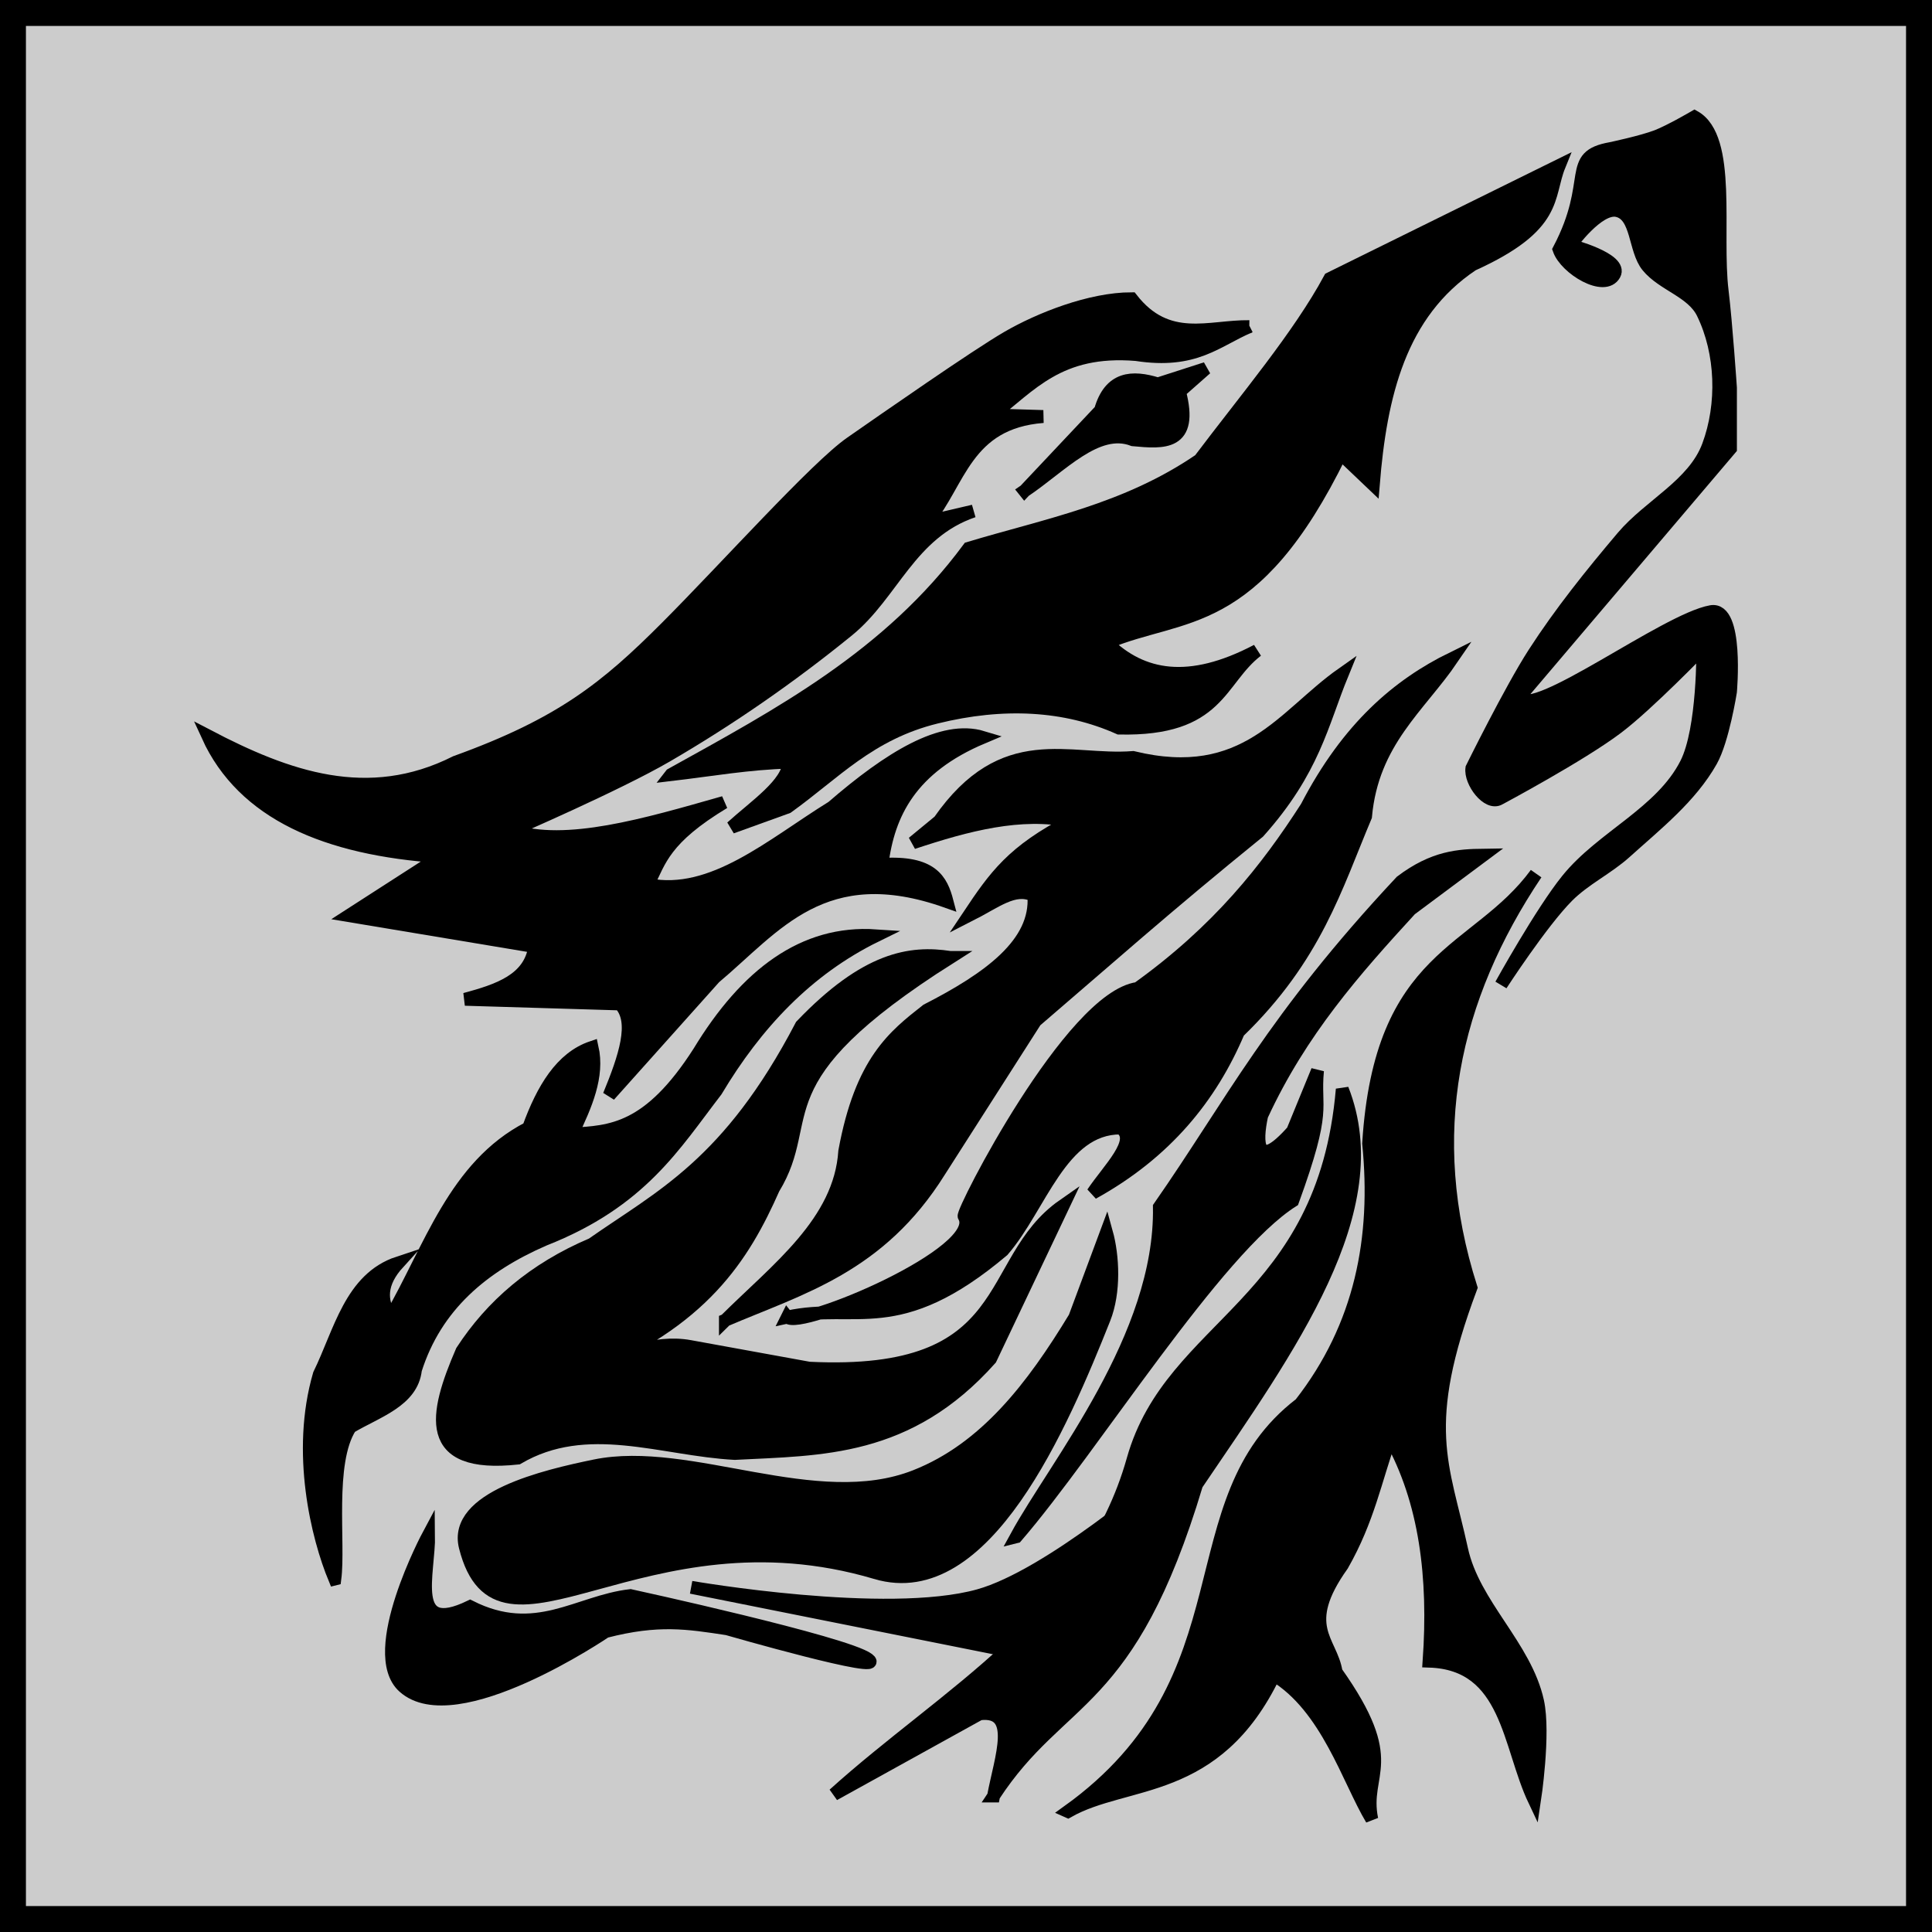
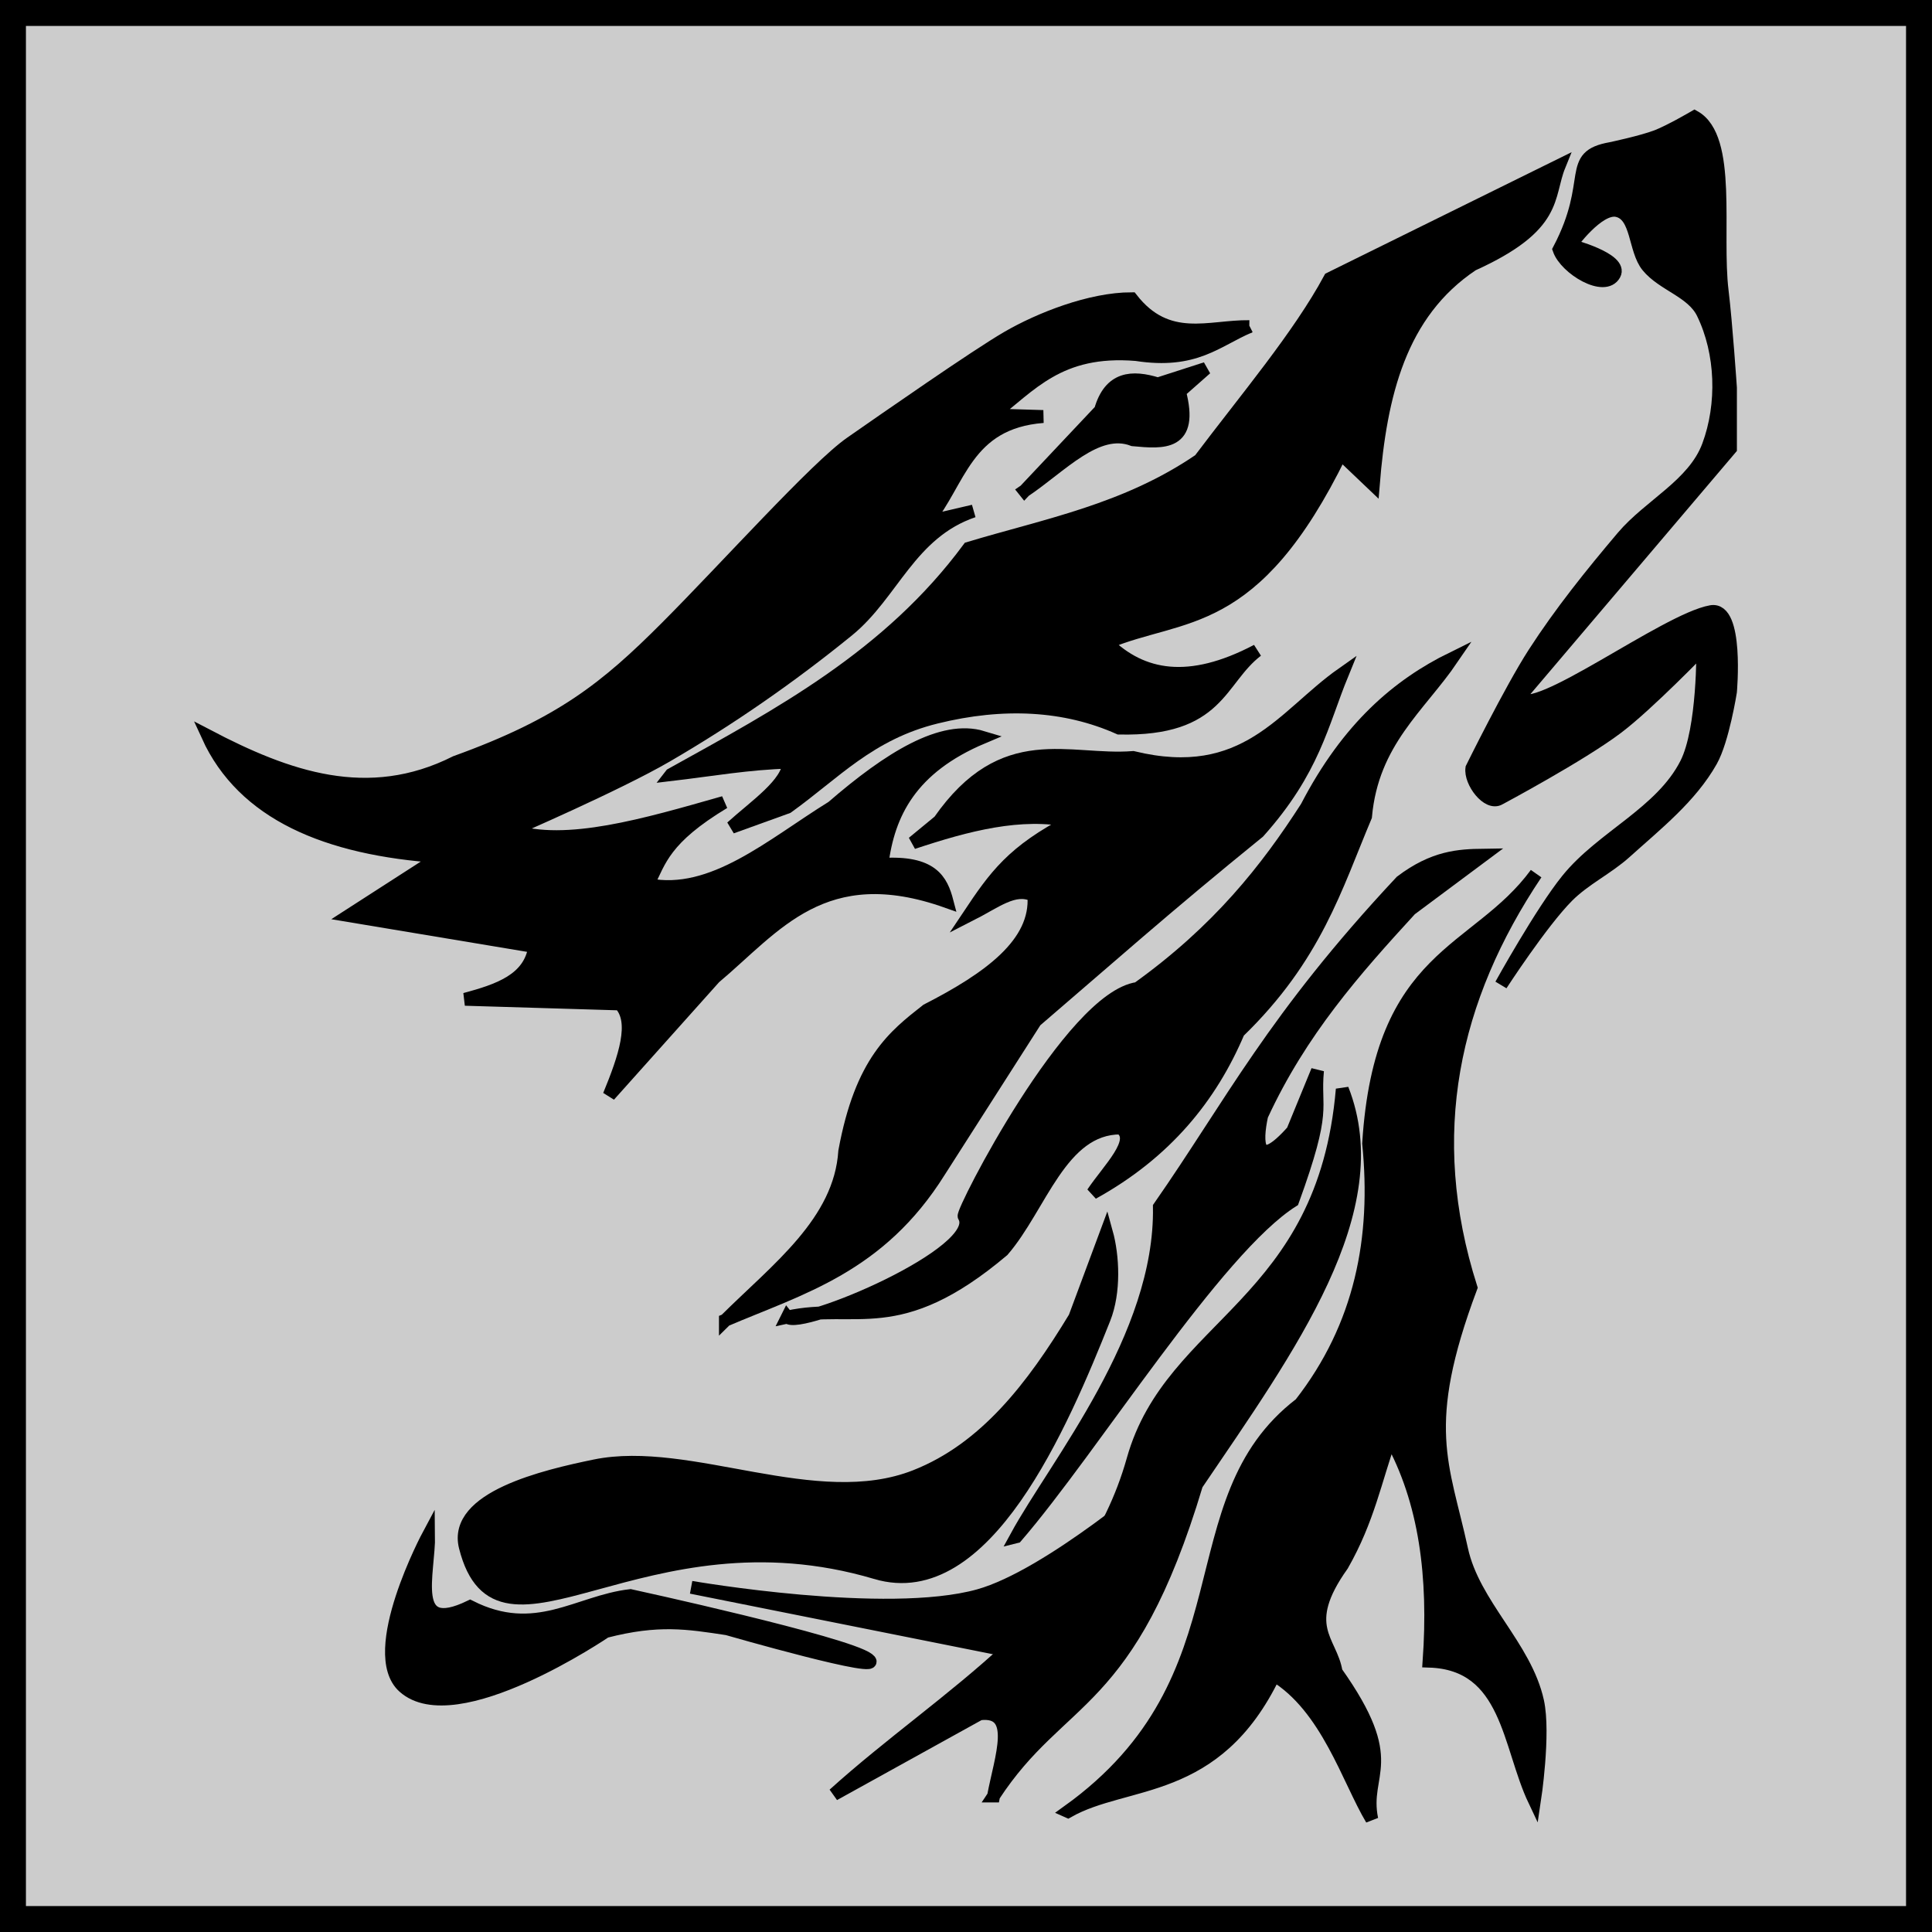
<svg xmlns="http://www.w3.org/2000/svg" xmlns:ns1="http://www.inkscape.org/namespaces/inkscape" xmlns:ns2="http://sodipodi.sourceforge.net/DTD/sodipodi-0.dtd" width="150" height="150" viewBox="0 0 150 150" id="svg2" version="1.1" ns1:version="0.91 r13725" ns2:docname="93-Jacky.svg">
  <defs id="defs4">
    <linearGradient id="linearGradient4152">
      <stop id="stop4154" offset="0" stop-color="#424343" />
      <stop id="stop4156" offset="0.36" stop-color="#c0ffff" />
      <stop id="stop4158" offset="0.51" stop-color="#ffffff" />
      <stop id="stop4160" offset="0.66" stop-color="#c0ffff" />
      <stop id="stop4162" offset="1" stop-color="#424343" />
    </linearGradient>
    <linearGradient id="linearGradient4178">
      <stop id="stop4180" offset="0" stop-color="#020202" />
      <stop id="stop4182" offset="0.2" stop-color="#01407f" />
      <stop id="stop4184" offset="0.4" stop-color="#127dcf" />
      <stop id="stop4186" offset="0.6" stop-color="#47b1f7" />
      <stop id="stop4188" offset="0.8" stop-color="#97ddfe" />
      <stop id="stop4190" offset="1" stop-color="#fbffff" />
    </linearGradient>
    <linearGradient id="linearGradient4207">
      <stop id="stop4209" offset="0" stop-color="#481318" />
      <stop id="stop4211" offset="0.2" stop-color="#edafb9" />
      <stop id="stop4213" offset="0.4" stop-color="#ffffac" />
      <stop id="stop4215" offset="0.6" stop-color="#402a16" />
      <stop id="stop4217" offset="0.8" stop-color="#454e00" />
      <stop id="stop4219" offset="1" stop-color="#eec28c" />
    </linearGradient>
    <clipPath clipPathUnits="userSpaceOnUse" id="clipPath5572">
      <rect style="opacity:1;fill:#ffff00;fill-opacity:1;fill-rule:nonzero;stroke:none;stroke-width:2;stroke-opacity:0.98" id="rect5574" width="280.665" height="135.494" x="-139.814" y="901.365" />
    </clipPath>
  </defs>
  <ns2:namedview id="base" pagecolor="#ffffff" bordercolor="#666666" borderopacity="1.0" ns1:pageopacity="0.0" ns1:pageshadow="2" ns1:zoom="4.66" ns1:cx="84.65666" ns1:cy="75" ns1:document-units="px" ns1:current-layer="layer1" showgrid="false" units="px" fit-margin-top="0" fit-margin-left="0" fit-margin-right="0" fit-margin-bottom="0" showborder="false" ns1:window-width="1305" ns1:window-height="922" ns1:window-x="320" ns1:window-y="29" ns1:window-maximized="0" objecttolerance="20">
    <ns1:grid type="xygrid" id="grid6433" spacingx="10" spacingy="10" originx="100" originy="100" />
  </ns2:namedview>
  <g ns1:label="Ebene 1" ns1:groupmode="layer" id="layer1" transform="translate(62.389,-923.635)">
    <rect style="opacity:1;fill:#cccccc;fill-opacity:1;fill-rule:evenodd;stroke:#000000;stroke-width:2.014;stroke-miterlimit:4;stroke-dasharray:none;stroke-dashoffset:0;stroke-opacity:1" id="rect4136" width="147.986" height="147.986" x="-61.383" y="924.642" />
    <g id="g5617" transform="translate(4.095,-6.59)">
      <path ns2:nodetypes="accacacccscaaacaacassaaaaaaca" ns1:connector-curvature="0" id="path5578" d="m 58.855,951.532 c -0.757,1.374 -3.773,-0.451 -4.292,-1.931 2.841,-5.413 0.491,-7.221 4.022,-7.844 0,0 2.424,-0.51 3.574,-0.954 1.021,-0.394 2.919,-1.502 2.919,-1.502 2.895,1.632 1.593,8.99 2.146,13.519 0.304,2.494 0.644,7.511 0.644,7.511 l 0,4.721 -16.452,19.378 c 1.203,1.654 11.413,-6.091 14.95,-6.717 2.101,-0.372 1.502,6.223 1.502,6.223 0,0 -0.59,3.747 -1.502,5.365 -1.591,2.821 -4.247,4.912 -6.652,7.082 -1.402,1.265 -3.176,2.093 -4.506,3.433 -2.016,2.031 -5.15,6.867 -5.15,6.867 0,0 3.128,-5.655 5.15,-8.155 2.704,-3.343 7.282,-5.179 9.227,-9.013 1.373,-2.706 1.288,-9.013 1.288,-9.013 0,0 -4.23,4.392 -6.652,6.223 -2.835,2.143 -9.132,5.503 -9.132,5.503 -0.911,0.549 -2.301,-1.308 -2.146,-2.361 0,0 3.001,-6.091 4.84,-8.937 2.05,-3.172 4.426,-6.13 6.867,-9.013 2.093,-2.472 5.523,-4.046 6.652,-7.082 1.199,-3.221 1.078,-7.212 -0.429,-10.3 -0.823,-1.687 -3.106,-2.192 -4.292,-3.648 -1.035,-1.271 -0.76,-3.962 -2.361,-4.313 -1.472,-0.323 -3.631,2.694 -3.631,2.694 0,0 4.076,1.067 3.417,2.263 z" style="fill:#000000;fill-opacity:1;fill-rule:evenodd;stroke:#000000;stroke-width:1px;stroke-linecap:butt;stroke-linejoin:miter;stroke-opacity:1" />
      <path ns2:nodetypes="ccccccccccczcccc" ns1:connector-curvature="0" id="path5580" d="m -14.375,990.362 c 8.397,-4.663 16.89,-9.164 23.105,-17.569 6.043,-1.82 12.187,-2.936 17.93,-6.859 3.574,-4.744 7.711,-9.629 10.108,-14.079 l 17.81,-8.785 c -0.991,2.435 -0.042,4.666 -6.739,7.702 -5.648,3.771 -7.139,10.139 -7.702,17.088 l -2.527,-2.407 c -6.764,13.85 -12.305,12.204 -18.171,14.681 2.734,2.659 6.376,3.388 11.673,0.602 -2.997,2.299 -2.889,6.186 -10.71,6.017 -4.202,-1.876 -9.009,-2.123 -14.2,-0.842 -5.191,1.28 -7.876,4.348 -11.552,6.98 l -4.332,1.564 c 1.86,-1.685 4.386,-3.369 4.452,-5.054 -3.049,0.069 -6.097,0.604 -9.146,0.963 z" style="fill:#000000;fill-opacity:1;fill-rule:evenodd;stroke:#000000;stroke-width:1px;stroke-linecap:butt;stroke-linejoin:miter;stroke-opacity:1" />
      <path ns2:nodetypes="ccccccc" ns1:connector-curvature="0" id="path5582" d="m 13.062,968.34 5.897,-6.258 c 0.732,-2.562 2.445,-2.671 4.452,-2.046 l 3.73,-1.203 -2.046,1.805 c 1.094,4.167 -1.259,3.948 -3.61,3.73 -2.808,-1.083 -5.616,2.095 -8.424,3.971 z" style="fill:#000000;fill-opacity:1;fill-rule:evenodd;stroke:#000000;stroke-width:1px;stroke-linecap:butt;stroke-linejoin:miter;stroke-opacity:1" />
      <path ns2:nodetypes="cczzzccccccccccccccccaacccccc" ns1:connector-curvature="0" id="path5584" d="m 30.511,955.585 c -3.105,-0.046 -6.337,1.436 -9.146,-2.166 -3.209,0.002 -7.155,1.572 -9.627,3.008 -2.472,1.437 -9.456,6.306 -12.154,8.183 -2.698,1.877 -9.641,9.63 -14.32,14.32 -4.68,4.69 -8.196,7.523 -16.366,10.469 -6.809,3.428 -13.079,1.186 -19.254,-2.046 2.756,6.046 9.204,8.79 18.051,9.386 l -7.1,4.573 14.44,2.407 c -0.378,2.587 -2.833,3.394 -5.415,4.091 l 12.034,0.361 c 1.313,1.371 0.375,4.148 -0.842,7.1 l 8.183,-9.146 c 4.699,-3.942 8.449,-9.308 18.051,-5.896 -0.431,-1.647 -1.152,-3.135 -5.054,-2.888 0.49,-3.951 2.229,-7.511 7.822,-9.868 -3.155,-0.956 -7.241,1.582 -11.673,5.415 -4.704,2.91 -9.315,7.028 -14.32,6.017 0.928,-1.867 1.275,-3.588 5.897,-6.378 -6.107,1.742 -12.254,3.55 -16.486,2.166 0,0 8.187,-3.54 12.034,-5.776 4.935,-2.869 9.651,-6.146 14.079,-9.747 3.478,-2.829 4.809,-7.585 9.747,-9.266 l -3.61,0.842 c 2.552,-3.07 3.003,-7.715 9.025,-8.183 l -3.971,-0.12 c 2.979,-2.241 5.175,-5.186 11.191,-4.693 4.605,0.715 6.257,-1.101 8.785,-2.166 z" style="fill:#000000;fill-opacity:1;fill-rule:evenodd;stroke:#000000;stroke-width:1px;stroke-linecap:butt;stroke-linejoin:miter;stroke-opacity:1" />
      <path ns2:nodetypes="cccccccccccccc" ns1:connector-curvature="0" id="path5586" d="m -10.163,1032.721 c 5.871,-2.508 11.963,-4.134 16.606,-11.552 l 7.461,-11.673 c 5.477,-4.694 10.089,-8.812 17.329,-14.681 4.289,-4.799 4.902,-8.373 6.498,-12.274 -4.588,3.23 -7.493,8.623 -16.245,6.498 -5.014,0.395 -10.028,-2.259 -15.042,4.934 l -2.046,1.685 c 4.211,-1.4 8.38,-2.502 12.274,-1.685 -4.555,2.356 -5.892,4.274 -7.942,7.341 2.107,-1.067 3.551,-2.31 5.054,-1.564 0.285,3.732 -3.498,6.446 -8.303,8.905 -2.539,1.997 -5.09,3.947 -6.378,10.951 -0.359,5.51 -5.254,9.129 -9.266,13.117 z" style="fill:#000000;fill-opacity:1;fill-rule:evenodd;stroke:#000000;stroke-width:1px;stroke-linecap:butt;stroke-linejoin:miter;stroke-opacity:1" />
      <path ns2:nodetypes="csccccccccc" ns1:connector-curvature="0" id="path5588" d="m -5.35,1032.48 c 0.862,1.054 15.393,-5.034 13.718,-7.822 -0.207,-0.344 8.286,-16.977 13.478,-17.689 6.278,-4.503 10.02,-9.259 13.117,-14.079 3.226,-6.212 7.127,-9.495 11.312,-11.552 -2.569,3.769 -6.215,6.46 -6.739,12.274 -2.318,5.495 -3.879,10.926 -9.868,16.727 -2.145,5.058 -5.641,9.38 -11.312,12.515 1.247,-1.86 3.594,-4.086 2.166,-5.054 -4.64,-0.014 -6.212,6.107 -9.146,9.507 -8.158,6.889 -11.427,4.001 -16.727,5.175 z" style="fill:#000000;fill-opacity:1;fill-rule:evenodd;stroke:#000000;stroke-width:1px;stroke-linecap:butt;stroke-linejoin:miter;stroke-opacity:1" />
      <path ns2:nodetypes="cccccccccc" ns1:connector-curvature="0" id="path5590" d="m 12.422,1049.534 c 3.083,-5.645 11.276,-15.52 11.109,-25.597 5.592,-8.024 8.807,-14.622 18.773,-25.271 2.537,-1.914 4.47,-2.019 6.378,-2.046 l -5.656,4.212 c -4.288,4.678 -8.522,9.439 -11.552,16.005 -0.458,2.115 -0.418,4.383 2.407,1.203 l 1.925,-4.693 c -0.29,3.109 0.742,2.769 -1.925,10.108 -5.937,3.747 -15.521,19.196 -21.458,26.079 z" style="fill:#000000;fill-opacity:1;fill-rule:evenodd;stroke:#000000;stroke-width:1px;stroke-linecap:butt;stroke-linejoin:miter;stroke-opacity:1" />
-       <path ns2:nodetypes="ccccccccccccc" ns1:connector-curvature="0" id="path5592" d="m 7.286,1004.562 c -3.102,-0.482 -6.544,0.058 -11.552,5.295 -5.638,10.792 -10.914,13.231 -16.245,16.968 -4.544,1.929 -7.81,4.77 -10.108,8.303 -2.121,4.907 -3.045,9.096 4.332,8.303 5.363,-3.157 11.196,-0.661 16.847,-0.361 6.714,-0.351 13.452,-0.156 19.856,-7.341 l 5.656,-11.913 c -6.262,4.375 -3.42,13.431 -19.735,12.635 l -9.266,-1.685 c -2.768,-0.503 -5.535,0.769 -8.303,1.805 9.303,-3.7 12.46,-8.797 14.801,-14.079 3.41,-5.58 -1.418,-8.346 13.718,-17.93 z" style="fill:#000000;fill-opacity:1;fill-rule:evenodd;stroke:#000000;stroke-width:1px;stroke-linecap:butt;stroke-linejoin:miter;stroke-opacity:1" />
-       <path ns2:nodetypes="cccccccccccccc" ns1:connector-curvature="0" id="path5594" d="m -40.488,1052.817 c -1.349,-3.243 -2.971,-9.837 -1.203,-15.884 1.62,-3.314 2.43,-7.438 6.137,-8.664 -1.439,1.581 -1.403,2.951 -0.602,4.212 3.085,-5.325 4.967,-11.719 10.71,-14.681 1.102,-3.035 2.554,-5.458 4.934,-6.258 0.505,2.246 -0.497,4.492 -1.564,6.739 2.983,-0.187 5.947,-0.252 9.868,-6.378 3.664,-6.038 8.13,-9.401 13.718,-9.025 -5.345,2.625 -9.293,6.845 -12.395,12.034 -3.235,4.199 -5.811,8.585 -13.357,11.552 -4.771,2.072 -8.419,5.154 -9.988,10.108 -0.272,2.426 -2.985,3.224 -5.054,4.452 -1.783,2.768 -0.843,9.025 -1.203,11.793 z" style="fill:#000000;fill-opacity:1;fill-rule:evenodd;stroke:#000000;stroke-width:1px;stroke-linecap:butt;stroke-linejoin:miter;stroke-opacity:1" />
+       <path ns2:nodetypes="cccccccccccccc" ns1:connector-curvature="0" id="path5594" d="m -40.488,1052.817 z" style="fill:#000000;fill-opacity:1;fill-rule:evenodd;stroke:#000000;stroke-width:1px;stroke-linecap:butt;stroke-linejoin:miter;stroke-opacity:1" />
      <path ns2:nodetypes="cccccaacccccccc" ns1:connector-curvature="0" id="path5596" d="m 16.431,1070.868 c 14.44,-10.365 8.151,-24.071 18.051,-31.649 4.718,-6.044 6.024,-12.891 5.295,-20.217 0.927,-14.838 8.367,-14.645 12.996,-20.939 -6.471,9.663 -8.842,20.223 -5.054,32.13 -4.053,10.816 -2.163,13.709 -0.722,20.337 0.934,4.295 4.954,7.5 5.897,11.793 0.551,2.509 -0.241,7.702 -0.241,7.702 -2.04,-4.298 -2.035,-10.641 -8.183,-10.83 0.461,-6.508 -0.266,-12.422 -3.008,-17.328 -1.167,3.264 -1.708,6.319 -3.73,9.868 -3.397,4.759 -0.86,5.867 -0.481,8.303 5.039,7.104 2.016,7.758 2.768,11.432 -1.829,-3.063 -3.467,-8.7 -7.581,-11.191 -4.533,9.414 -11.472,8.01 -16.005,10.59 z" style="fill:#000000;fill-opacity:1;fill-rule:evenodd;stroke:#000000;stroke-width:1px;stroke-linecap:butt;stroke-linejoin:miter;stroke-opacity:1" />
      <path ns2:nodetypes="cccsccc" ns1:connector-curvature="0" id="path5598" d="m 10.655,1069.664 c 5.255,-8.047 10.509,-6.671 15.764,-24.188 7.197,-10.62 15.014,-21.311 11.312,-30.686 -1.437,16.817 -13.265,18.161 -16.245,28.761 -3.454,12.285 -14.565,18.166 -23.225,25.993 l 11.312,-6.258 c 3.096,-0.381 1.637,3.413 1.083,6.378 z" style="fill:#000000;fill-opacity:1;fill-rule:evenodd;stroke:#000000;stroke-width:1px;stroke-linecap:butt;stroke-linejoin:miter;stroke-opacity:1" />
      <path style="fill:#000000;fill-opacity:1;fill-rule:evenodd;stroke:#000000;stroke-width:1px;stroke-linecap:butt;stroke-linejoin:miter;stroke-opacity:1" d="m 1.531,1052.338 c 8.474,2.515 14.443,-11.523 17.713,-19.735 0.826,-2.074 0.686,-4.857 0.177,-6.696 l -2.459,6.609 c -3.29,5.427 -6.954,10.189 -12.369,12.324 -7.725,3.046 -17.526,-2.325 -24.899,-0.804 -3.872,0.798 -11.022,2.465 -10.05,6.296 2.619,10.323 13.66,-3.405 31.886,2.005 z" id="path5600" ns1:connector-curvature="0" ns2:nodetypes="saccasas" />
      <path ns2:nodetypes="cacccccc" ns1:connector-curvature="0" id="path5613" d="m -33.205,1049.386 c 0,0 -4.895,9.136 -1.931,11.803 4.024,3.622 15.665,-4.292 15.665,-4.292 4.09,-1.057 6.367,-0.68 9.442,-0.215 0,0 12.661,3.648 10.944,2.361 -1.717,-1.288 -18.455,-4.936 -18.455,-4.936 -4.087,0.47 -7.344,3.432 -12.446,0.858 -4.852,2.339 -3.173,-2.578 -3.219,-5.579 z" style="fill:#000000;fill-opacity:1;fill-rule:evenodd;stroke:#000000;stroke-width:1px;stroke-linecap:butt;stroke-linejoin:miter;stroke-opacity:1" />
      <path ns2:nodetypes="caccc" ns1:connector-curvature="0" id="path5615" d="m -12.819,1053.464 c 0,0 15.147,2.635 22.318,0.644 5.487,-1.524 14.378,-9.227 14.378,-9.227 l -8.798,14.163 z" style="fill:#000000;fill-opacity:1;fill-rule:evenodd;stroke:#000000;stroke-width:1px;stroke-linecap:butt;stroke-linejoin:miter;stroke-opacity:1" />
    </g>
  </g>
</svg>